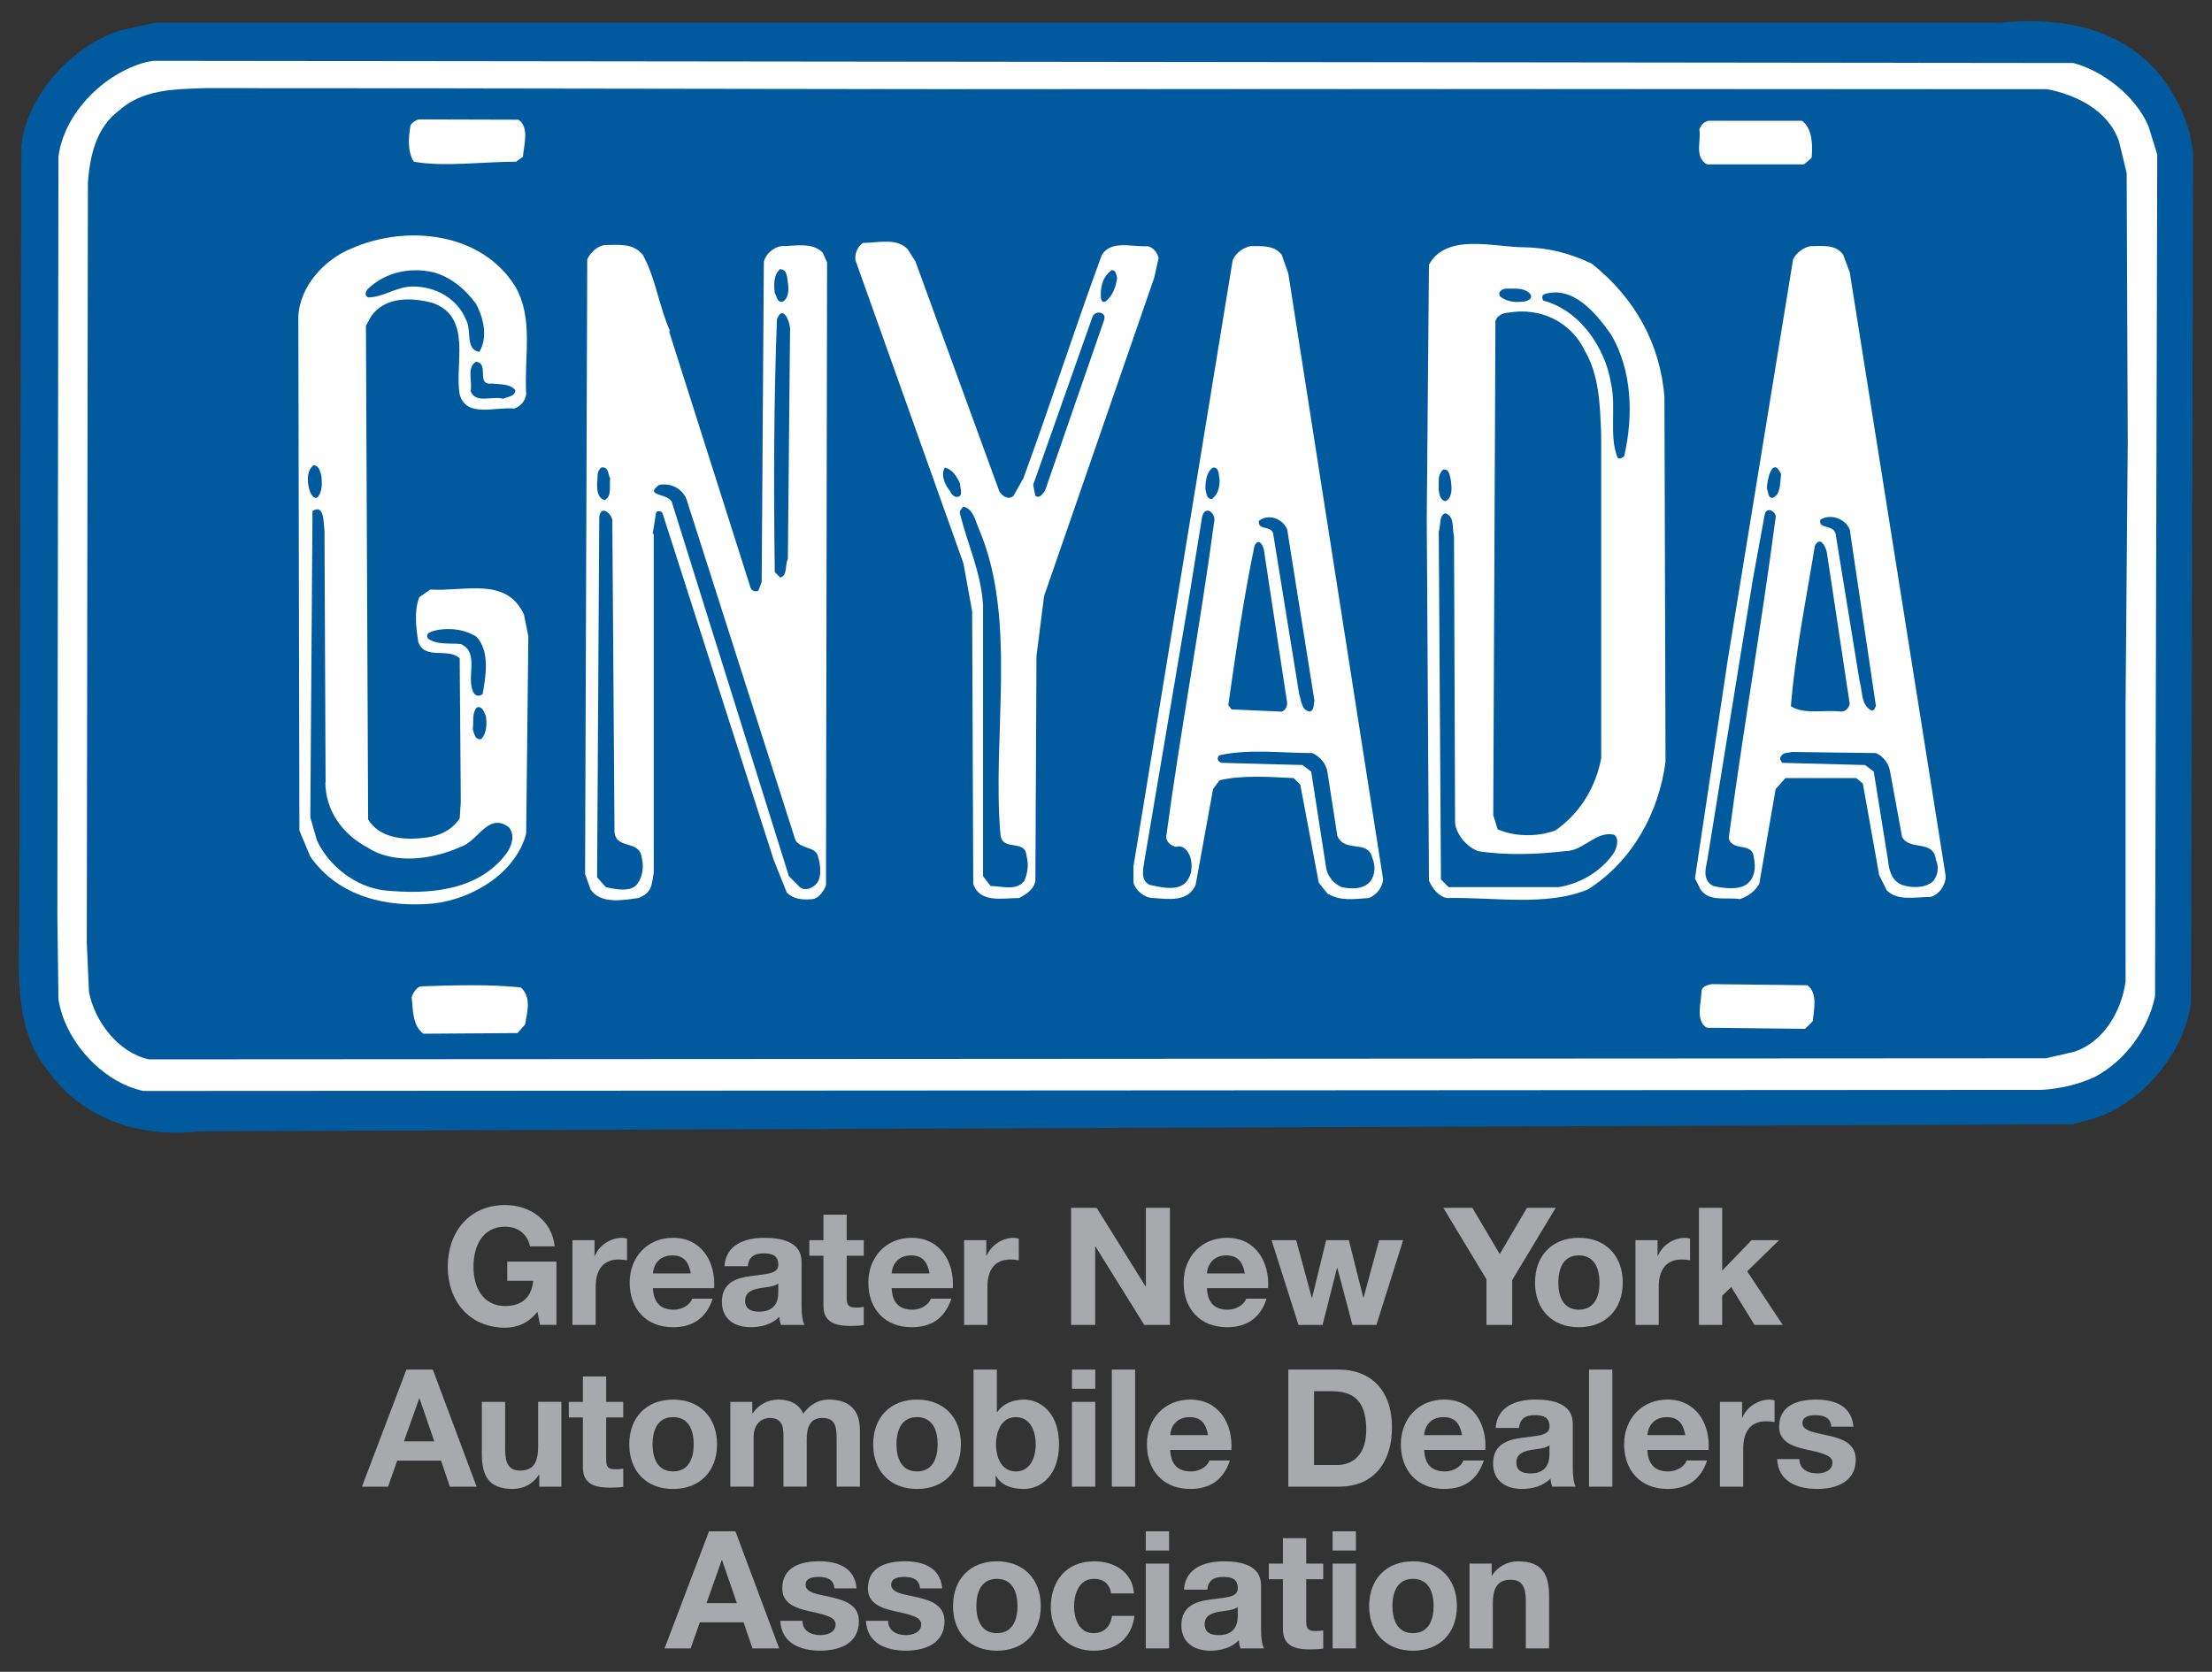
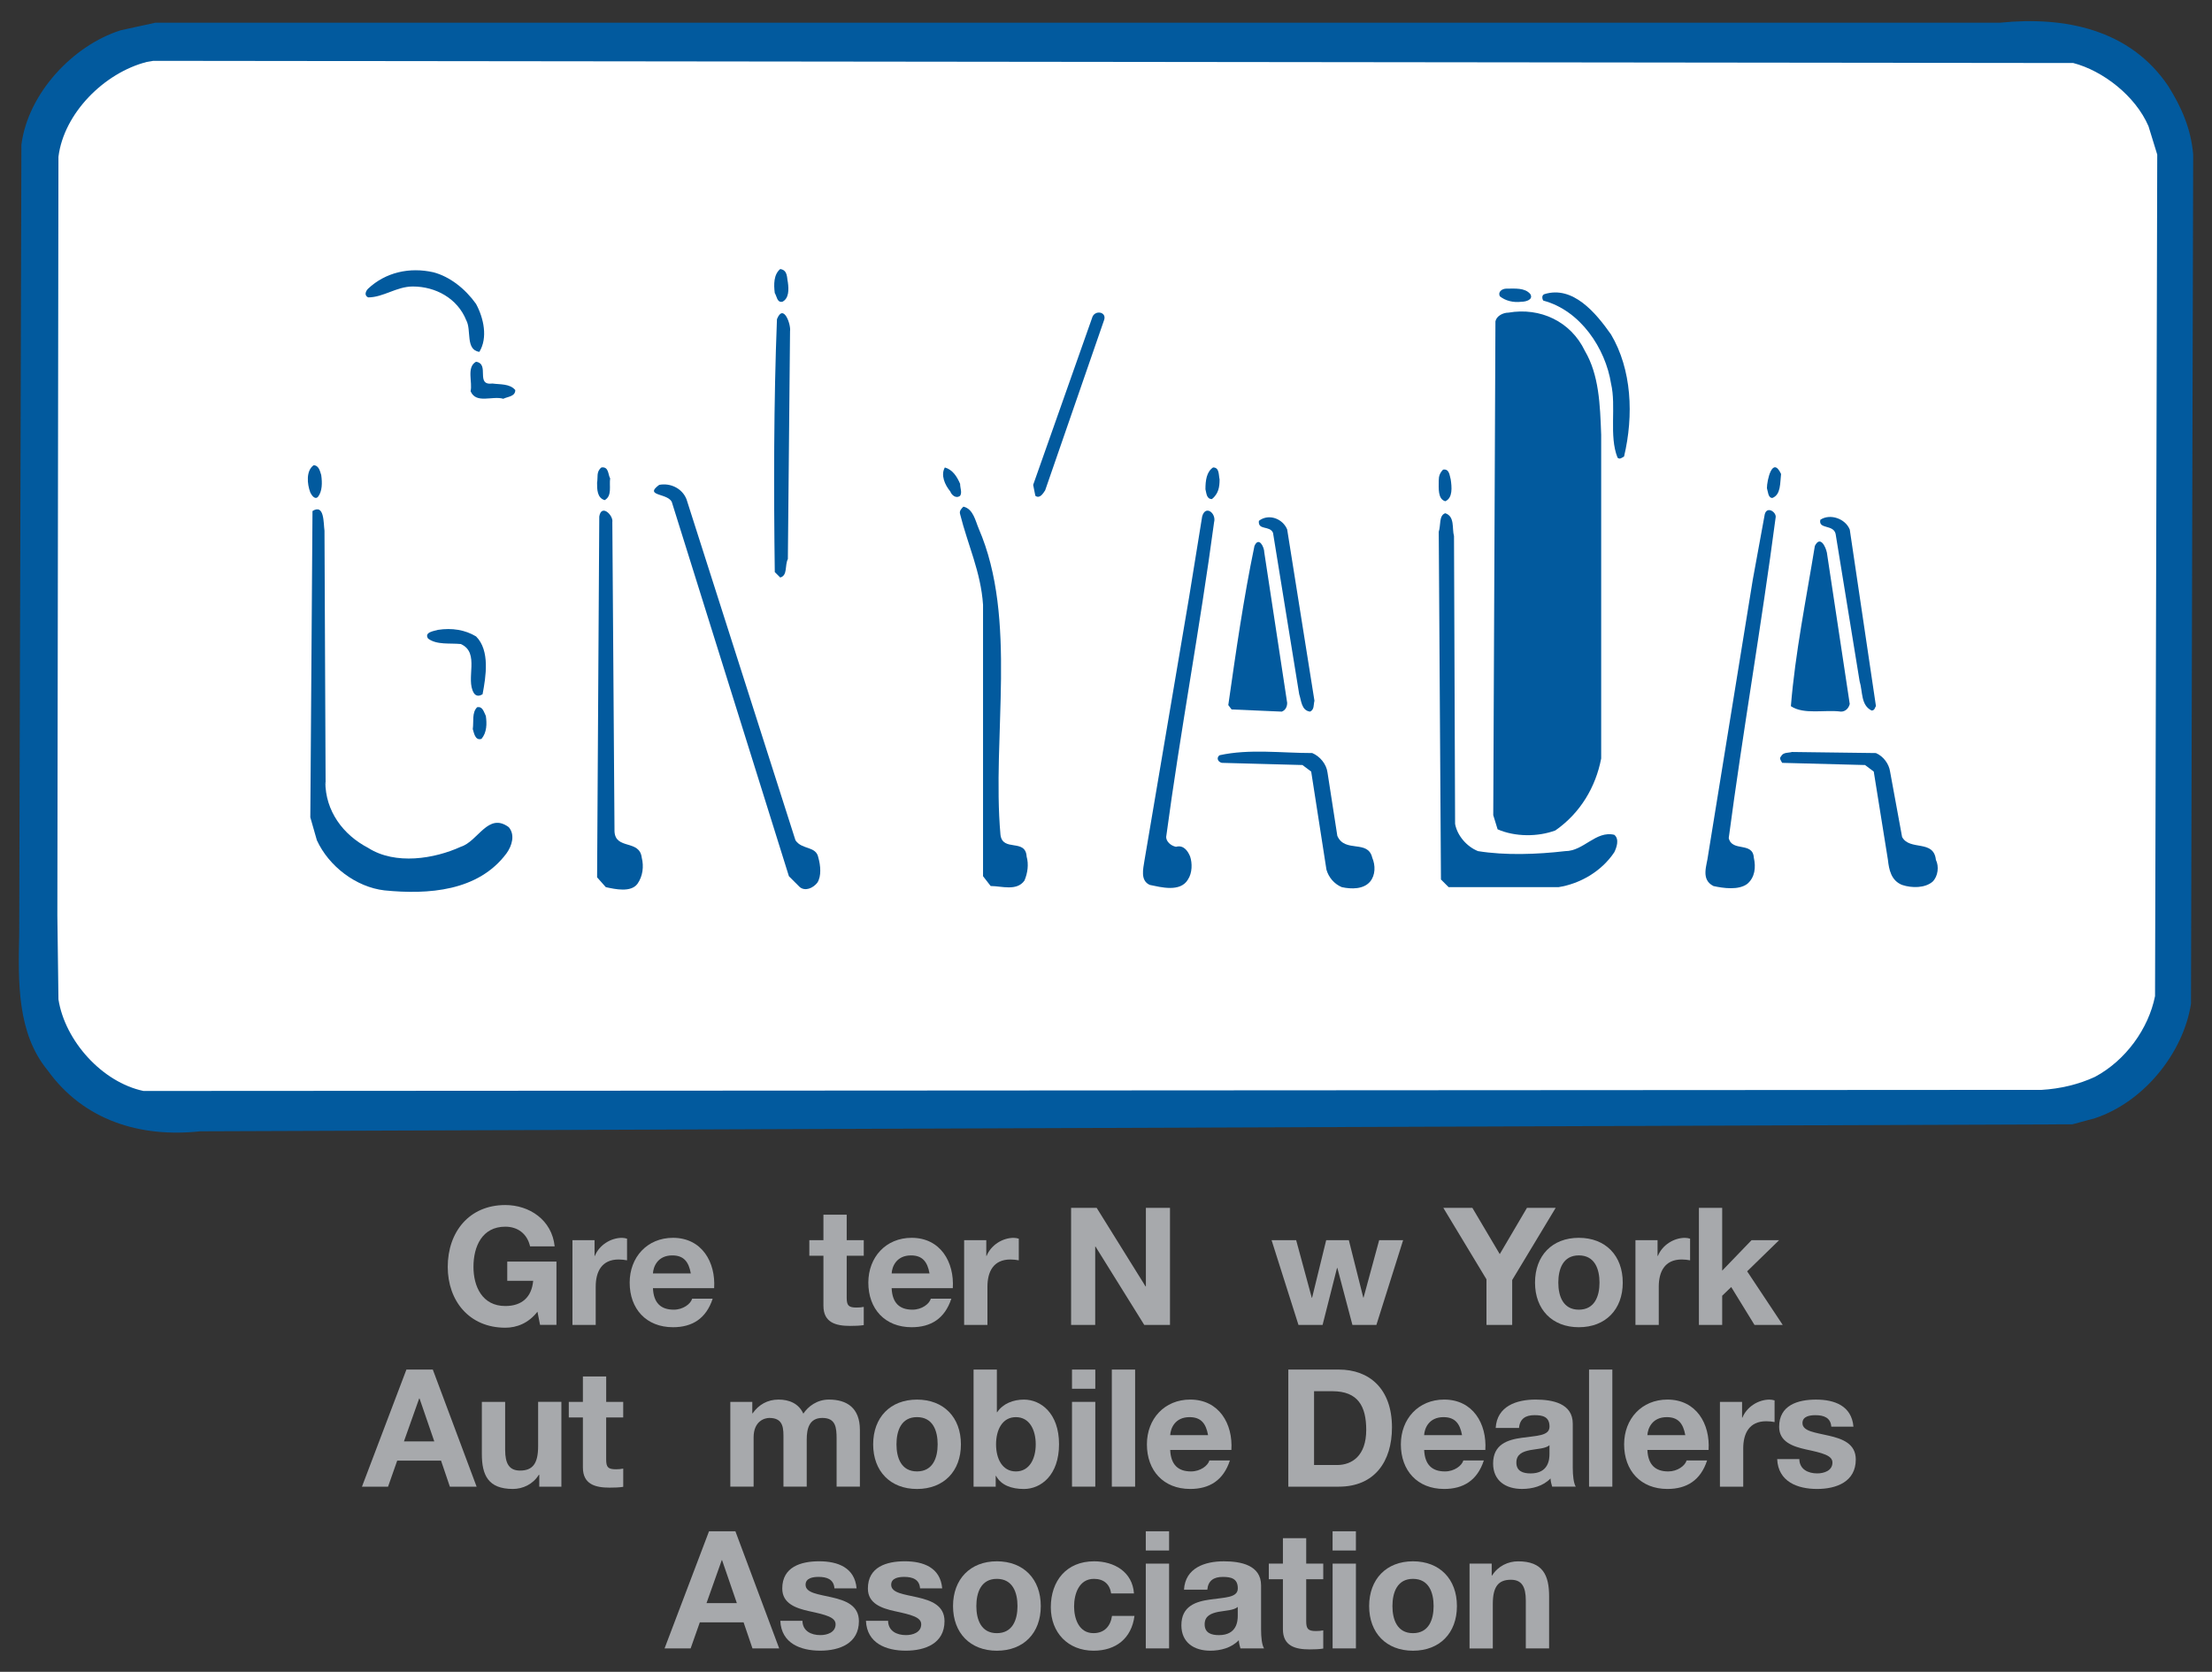
<svg xmlns="http://www.w3.org/2000/svg" id="Layer_1" viewBox="0 0 95.531 72.215">
  <rect x="0" y="0" width="95.531" height="72.215" fill="#333333" stroke="none" />
  <path d="M8.646,48.866c-2.59.283-5.038-.471-6.591-2.637-1.319-1.6-1.272-3.814-1.225-5.885l.094-34.091C1.207,4.041,3.137,1.968,5.209,1.309l1.506-.329h79.669c2.778-.283,5.603.282,7.252,2.73.564.895.988,1.837,1.082,2.966l-.094,36.68c-.33,2.119-2.024,4.237-4.144,4.944l-.977.264" style="fill:#025a9e;" />
  <path d="M89.539,2.722c1.271.33,2.684,1.413,3.25,2.731l.377,1.224-.095,36.35c-.282,1.413-1.272,2.778-2.59,3.485-.706.329-1.507.518-2.308.565h-.471l-81.505.047c-1.789-.377-3.391-2.166-3.673-3.955l-.047-3.625.047-32.772c.235-1.883,1.977-3.625,3.813-4.096l.283-.048,82.917.094h0Z" style="fill:#fff;" />
-   <path d="M85.82,3.852h2.59c1.224.235,2.637.894,3.107,2.26l.329,1.366.047,11.63-.095,11.395v11.912c-.187,1.272-.94,2.59-2.213,3.014l-1.225.283-81.928.047c-1.318-.282-2.354-1.648-2.59-2.919l-.094-2.12.048-32.865c.094-1.083.329-2.307,1.318-3.06,1.035-.942,2.401-.942,3.767-.989h0" style="fill:#025a9e;" />
  <polygon points="8.882 3.805 40.995 3.852 85.82 3.852 85.82 3.852 8.882 3.805 8.882 3.805" style="fill:#fff;" />
  <path d="M22.395,5.171c.471.33.235,1.083.188,1.601l-.295.212c-1.413,0-3.143.235-4.414,0-.283-.424-.236-1.059-.142-1.578.094-.141.206-.2.347-.247l4.315.012h0Z" style="fill:#fff;" />
  <path d="M77.821,5.217c.471.33.466,1.13.418,1.601l-.329.283h-4.191c-.564-.33-.236-1.036-.33-1.507.094-.235.213-.33.4-.377h4.032Z" style="fill:#fff;" />
  <path d="M22.254,12.375c.801,1.412.377,2.967.471,4.661-.046.283-.235.518-.518.613-.801-.094-2.072.423-2.354-.613-.235-1.318.565-3.342-1.177-3.955-.894-.235-2.025-.282-2.637.565l-.235.424.094,21.33c.471.753,1.413.895,2.307.8.66-.047,1.271-.283,1.648-.847l.047-.707-.047-6.215c-.518-.471-1.507.094-1.789-.706-.094-.565-.188-1.365.046-1.93l.471-.33c1.507.094,3.295-.565,4.049,1.083l.188.942-.094,8.521c-.471,1.743-2.353,2.825-4.002,3.015-2.024.187-4.096-.283-5.32-2.025l-.471-1.13-.047-22.177c.047-1.319,1.129-2.496,2.307-2.966,2.354-1.036,5.603-.707,7.062,1.647h0Z" style="fill:#fff;" />
  <path d="M39.205,10.774l.33.518,3.625,9.935c.142.236.424.376.612.188l.424-.753c1.177-3.202,2.213-6.451,3.39-9.652.424-.659,1.318-.33,1.979-.376.235.046.423.282.471.517l-.189.848-4.755,13.748-.329,2.59-.047,9.699c-.047.377-.424.613-.706.754-.706,0-1.695.236-1.977-.611l-.048-11.772-.376-2.071-4.662-13.09c-.046-.283.094-.612.33-.754.659,0,1.459-.235,1.931.283h0Z" style="fill:#fff;" />
  <path d="M27.763,11.009c.565,1.035.706,2.26,1.177,3.296h-.047l3.531,11.112c.094.141.236.141.33.094l.141-.377.094-13.843c.094-.33.424-.613.754-.659.612,0,1.318-.188,1.789.282l.188.423-.047,26.886c-.046.188-.283.565-.565.612-.471.047-.848,0-1.129-.282l-.565-1.413-4.802-14.973c-.048-.094-.236-.142-.283,0l-.142.894h.047v14.644h-.047.047c-.094.472-.047.848-.659,1.083-.66.094-1.648.282-2.072-.377l-.235-.658.094-26.557c.141-.283.423-.565.753-.613.612,0,1.224-.094,1.647.424h0Z" style="fill:#fff;" />
  <path d="M79.604,11.009l.282.753,4.145,26.086c0,.376-.283.801-.66.895-.658,0-1.412.188-1.883-.282l-.33-.659-.706-3.956-.282-.236h-3.06l-.424.471-.707,4.097c-.188.328-.518.564-.847.658-.565-.094-1.319.142-1.695-.424l-.235-.471,1.412-9.417,2.826-17.327c.141-.283.471-.519.753-.565.518,0,1.083-.094,1.412.376h0Z" style="fill:#fff;" />
  <path d="M55.355,11.009l.283.8,4.096,26.179c-.047.377-.283.66-.611.801-.66.047-1.225.142-1.79-.188l-.377-.471-.8-4.238-.283-.283c-.988-.046-2.213-.141-3.202.094l-.281.377-.754,4.143c-.33.754-1.178.612-1.836.565-.377,0-.753-.329-.848-.659v-.706l4.284-26.18c.142-.33.424-.518.754-.612.518,0,1.035-.048,1.365.376h0Z" style="fill:#fff;" />
  <path d="M68.758,11.398c1.883,1.507,2.936,3.473,3.125,5.732l.047,15.774c-.283,2.167-1.412,4.285-3.344,5.509-1.789.754-4.096.33-6.074.377-.376-.047-.658-.424-.799-.754l-.095-15.632.095-10.971c.752-1.365,2.748-.771,4.049-.754,1.083.015,2.024.247,2.996.718h0Z" style="fill:#fff;" />
  <path d="M34.025,12.186c.047.33.047.706-.235.848-.236.046-.236-.236-.33-.377-.047-.377-.047-.8.236-1.036.329.047.283.377.329.565h0Z" style="fill:#025a9e;" />
-   <path d="M48.245,11.998c-.046.376-.188.8-.518,1.036-.188.046-.188-.188-.188-.33,0-.424.141-.8.471-1.036.189,0,.189.189.235.33h0Z" style="fill:#025a9e;" />
  <path d="M20.56,13.129c.329.611.517,1.459.141,2.071-.612-.094-.329-.942-.565-1.366-.377-.942-1.319-1.459-2.307-1.459-.706,0-1.271.471-1.931.471-.189-.094-.094-.283,0-.377.753-.707,1.789-.942,2.825-.707.707.189,1.366.707,1.837,1.366h0Z" style="fill:#025a9e;" />
  <path d="M66.091,12.704c.142.236-.188.33-.376.33-.378.046-.707-.048-.941-.236-.095-.188.094-.33.282-.33.376,0,.8-.047,1.035.235h0Z" style="fill:#025a9e;" />
  <path d="M69.576,14.447c.893,1.506.988,3.484.563,5.273-.093.047-.188.142-.282.047-.376-.942-.047-2.213-.281-3.202-.236-1.507-1.319-3.155-2.92-3.579-.047-.046-.095-.235.047-.282,1.225-.377,2.213.801,2.873,1.743h0Z" style="fill:#025a9e;" />
  <path d="M47.68,13.834l-2.542,7.346c-.094.141-.235.377-.424.235l-.094-.471,2.542-7.204c.095-.376.66-.282.518.094h0Z" style="fill:#025a9e;" />
  <path d="M68.445,15.153c.611,1.036.659,2.307.706,3.625v13.985c-.235,1.224-.895,2.354-1.978,3.107-.753.282-1.742.282-2.495-.048l-.188-.611.094-21.33c.047-.236.33-.377.564-.377,1.366-.236,2.686.377,3.297,1.648h0Z" style="fill:#025a9e;" />
  <path d="M34.12,14.305l-.094,9.841c-.141.282,0,.706-.329.8l-.236-.236c-.047-3.578-.047-7.345.094-10.924.282-.706.612.236.565.518h0Z" style="fill:#025a9e;" />
  <path d="M21.266,16.566c.329.047.753,0,.988.283,0,.282-.329.282-.518.376-.471-.141-1.177.236-1.413-.329.094-.377-.188-1.036.236-1.271.611.094-.048,1.036.706.942h0Z" style="fill:#025a9e;" />
  <path d="M13.873,20.521c.047.329.047.706-.142.942-.141.141-.283-.094-.329-.188-.142-.376-.188-.942.141-1.178.236,0,.282.283.33.424h0Z" style="fill:#025a9e;" />
  <path d="M41.465,20.898c0,.188.094.376,0,.518-.188.142-.376-.047-.424-.188-.235-.283-.423-.706-.235-1.036.329.094.517.377.659.707h0Z" style="fill:#025a9e;" />
  <path d="M52.671,20.709c0,.329-.046.612-.329.848-.234,0-.234-.236-.282-.424,0-.377.048-.753.33-.942.281,0,.235.33.281.518h0Z" style="fill:#025a9e;" />
  <path d="M76.92,20.473c-.047.376,0,.895-.376,1.036-.188,0-.188-.283-.235-.424,0-.33.235-1.413.611-.612h0Z" style="fill:#025a9e;" />
  <path d="M26.351,20.662c-.047.33.094.753-.235.941-.33-.094-.33-.471-.33-.753.047-.235-.047-.471.188-.659.33-.046.283.33.377.471h0Z" style="fill:#025a9e;" />
  <path d="M62.653,20.709c.048.329.095.8-.235.942-.329-.094-.282-.565-.282-.895,0-.188.048-.329.188-.471.282-.047.282.283.329.424h0Z" style="fill:#025a9e;" />
  <path d="M29.646,21.557l4.708,14.738c.282.424.895.235.989.753.094.33.141.801-.047,1.083-.188.235-.518.376-.754.188l-.471-.471-5.038-16.103c-.094-.471-1.271-.283-.565-.801.471-.094.989.142,1.177.613h0Z" style="fill:#025a9e;" />
  <path d="M42.266,22.828c1.695,3.908.565,8.994.942,13.231.094.754,1.082.141,1.13.941.094.33.046.706-.094,1.035-.33.471-.99.236-1.46.236l-.329-.424v-11.725c-.094-1.413-.659-2.59-.989-3.908-.047-.141.047-.235.141-.33.424.094.518.613.659.942h0Z" style="fill:#025a9e;" />
  <path d="M14.014,22.922l.048,10.924c.046-.047-.012.011-.012-.083,0,1.272.766,2.296,1.848,2.86,1.177.754,2.872.471,4.002-.047.753-.235,1.177-1.506,2.071-.848.283.33.142.801-.094,1.13-1.224,1.647-3.39,1.79-5.273,1.602-1.224-.142-2.401-1.036-2.919-2.166l-.283-.989.094-13.231c.518-.329.471.517.518.848h0Z" style="fill:#025a9e;" />
  <path d="M52.435,22.546c-.611,4.566-1.459,9.04-2.071,13.607,0,.188.188.377.424.424.329-.094.518.187.612.424.094.282.094.706-.095.988-.329.565-1.177.33-1.647.235-.424-.188-.283-.706-.235-1.035l1.931-11.394.564-3.485c.142-.518.612-.141.518.236h0Z" style="fill:#025a9e;" />
  <path d="M76.685,22.357c-.613,4.661-1.413,9.228-2.025,13.843.142.613,1.037.142,1.084.848.094.424.047.848-.283,1.131-.377.282-1.036.187-1.459.094-.565-.283-.283-.894-.236-1.318l1.932-11.913.517-2.825c.094-.376.518-.094.471.142h0Z" style="fill:#025a9e;" />
  <path d="M26.445,22.546l.094,13.372c.046.801,1.082.33,1.177,1.13.094.377.047.801-.188,1.131-.282.376-.942.234-1.365.141l-.376-.424.094-15.586c.094-.564.611-.046.565.236h0Z" style="fill:#025a9e;" />
  <path d="M62.795,23.157l.047,12.431c.095.518.518.989.989,1.176,1.177.19,2.542.143,3.767,0,.801,0,1.318-.894,2.119-.705.234.188.094.564,0,.754-.565.848-1.507,1.365-2.402,1.506h-4.754l-.33-.33-.095-15.02c.095-.283,0-.706.282-.8.424.141.283.659.377.988h0Z" style="fill:#025a9e;" />
  <path d="M79.887,22.875l1.131,7.628c-.047.047-.047.188-.189.188-.471-.236-.376-.8-.518-1.271l-1.035-6.357c-.095-.424-.754-.188-.66-.612.425-.282,1.083-.047,1.271.424h0Z" style="fill:#025a9e;" />
  <path d="M55.591,22.875l1.177,7.393c-.047.187,0,.376-.187.47-.377-.047-.377-.47-.472-.753l-1.13-6.969c-.141-.33-.658-.094-.611-.518.424-.33,1.035-.095,1.224.376h0Z" style="fill:#025a9e;" />
  <path d="M78.898,23.864l.988,6.545c-.047.188-.188.329-.377.329-.705-.094-1.6.142-2.165-.235.188-2.307.659-4.614,1.035-6.921.235-.471.471.047.518.283h0Z" style="fill:#025a9e;" />
  <path d="M54.602,23.864l.988,6.497c0,.188-.095.33-.235.377l-2.166-.094-.142-.188c.33-2.307.659-4.614,1.13-6.874.189-.424.425.047.425.283h0Z" style="fill:#025a9e;" />
  <path d="M20.56,27.49c.611.611.423,1.742.282,2.495-.142.094-.282.094-.376-.047-.377-.612.282-1.742-.565-2.119-.471-.048-1.036.047-1.413-.236-.188-.283.283-.329.423-.376.613-.095,1.178,0,1.649.283h0Z" style="fill:#025a9e;" />
  <path d="M20.983,30.926c.047.33.047.707-.188.989-.283.093-.329-.283-.377-.424.048-.329-.046-.706.188-.942.236-.047.283.188.377.377h0Z" style="fill:#025a9e;" />
  <path d="M56.674,32.528c.33.141.612.471.659.848l.423,2.73c.33.753,1.319.142,1.508.942.142.33.142.754-.095,1.036-.282.329-.8.329-1.224.235-.33-.141-.564-.424-.659-.753l-.659-4.238-.377-.283-3.484-.094c-.188-.047-.235-.235-.095-.329,1.272-.283,2.685-.094,4.003-.094h0Z" style="fill:#025a9e;" />
  <path d="M81.017,32.528c.328.141.564.471.611.8l.519,2.825c.329.611,1.365.094,1.46.988.141.283.094.707-.142.942-.33.282-.895.282-1.318.141-.472-.188-.566-.658-.612-1.083l-.612-3.813-.376-.283-3.579-.094c-.048-.093-.142-.188-.048-.283.095-.187.33-.141.472-.187l3.626.047h0Z" style="fill:#025a9e;" />
  <path d="M78.051,42.557c.471.329.282,1.082.236,1.553l-.33.33-4.238-.047c-.518-.283-.236-1.084-.236-1.602.048-.187.236-.234.425-.282l4.144.048h0Z" style="fill:#fff;" />
  <path d="M22.49,42.651c.471.424.283,1.036.188,1.601l-.33.371-4.061.028c-.47-.328-.458-1.059-.505-1.576.047-.188.235-.471.423-.471,1.413-.047,2.92-.095,4.285.047h0Z" style="fill:#fff;" />
  <path d="M23.212,56.657c-.389.502-.899.693-1.388.693-1.566,0-2.487-1.168-2.487-2.628,0-1.502.921-2.671,2.487-2.671,1.033,0,2.012.638,2.131,1.785h-1.062c-.128-.559-.546-.85-1.07-.85-.999,0-1.375.85-1.375,1.735,0,.843.376,1.692,1.375,1.692.722,0,1.14-.389,1.204-1.09h-1.12v-.83h2.125v2.735h-.708l-.113-.573h0Z" style="fill:#a7a9ac;" />
  <path d="M24.721,53.568h.956v.679h.014c.184-.46.68-.779,1.169-.779.071,0,.156.016.22.036v.935c-.092-.02-.241-.036-.361-.036-.737,0-.992.531-.992,1.177v1.65h-1.005v-3.662h0Z" style="fill:#a7a9ac;" />
  <path d="M28.199,55.643c.029.638.341.928.9.928.404,0,.729-.248.794-.475h.886c-.284.865-.886,1.233-1.715,1.233-1.154,0-1.87-.793-1.87-1.926,0-1.099.758-1.936,1.87-1.936,1.247,0,1.849,1.05,1.778,2.176h-2.643ZM29.835,55.006c-.092-.511-.311-.779-.8-.779-.638,0-.822.496-.836.779h1.637Z" style="fill:#a7a9ac;" />
-   <path d="M31.289,54.694c.057-.942.9-1.227,1.722-1.227.729,0,1.608.164,1.608,1.043v1.904c0,.334.035.666.128.815h-1.02c-.036-.114-.064-.233-.071-.354-.319.334-.787.453-1.233.453-.694,0-1.246-.347-1.246-1.098,0-.828.623-1.027,1.246-1.111.617-.094,1.19-.071,1.19-.483,0-.433-.298-.496-.652-.496-.382,0-.63.156-.665.553h-1.006ZM33.612,55.438c-.169.148-.524.155-.836.213-.312.062-.595.17-.595.537,0,.376.29.469.617.469.787,0,.814-.624.814-.844v-.375h0Z" style="fill:#a7a9ac;" />
  <path d="M36.567,53.568h.737v.672h-.737v1.814c0,.34.085.425.425.425.106,0,.206-.007.312-.028v.786c-.17.028-.39.035-.588.035-.616,0-1.154-.141-1.154-.871v-2.161h-.609v-.672h.609v-1.099h1.005v1.099h0Z" style="fill:#a7a9ac;" />
  <path d="M38.508,55.643c.028.638.34.928.899.928.404,0,.73-.248.793-.475h.886c-.284.865-.886,1.233-1.715,1.233-1.154,0-1.87-.793-1.87-1.926,0-1.099.758-1.936,1.87-1.936,1.247,0,1.849,1.05,1.778,2.176h-2.642ZM40.144,55.006c-.092-.511-.312-.779-.8-.779-.637,0-.822.496-.835.779h1.636Z" style="fill:#a7a9ac;" />
  <path d="M41.639,53.568h.956v.679h.015c.184-.46.68-.779,1.169-.779.07,0,.155.016.22.036v.935c-.093-.02-.241-.036-.362-.036-.736,0-.992.531-.992,1.177v1.65h-1.006v-3.662h0Z" style="fill:#a7a9ac;" />
  <polygon points="46.258 52.173 47.363 52.173 49.473 55.565 49.488 55.565 49.488 52.173 50.529 52.173 50.529 57.23 49.418 57.23 47.312 53.844 47.299 53.844 47.299 57.23 46.258 57.23 46.258 52.173 46.258 52.173" style="fill:#a7a9ac;" />
-   <path d="M52.125,55.643c.027.638.34.928.898.928.404,0,.73-.248.794-.475h.886c-.283.865-.886,1.233-1.714,1.233-1.155,0-1.871-.793-1.871-1.926,0-1.099.759-1.936,1.871-1.936,1.246,0,1.849,1.05,1.777,2.176h-2.642ZM53.762,55.006c-.094-.511-.312-.779-.802-.779-.638,0-.821.496-.835.779h1.637Z" style="fill:#a7a9ac;" />
  <polygon points="59.443 57.23 58.408 57.23 57.758 54.772 57.742 54.772 57.119 57.23 56.078 57.23 54.916 53.568 55.978 53.568 56.652 56.054 56.666 56.054 57.275 53.568 58.253 53.568 58.876 56.047 58.89 56.047 59.563 53.568 60.598 53.568 59.443 57.23 59.443 57.23" style="fill:#a7a9ac;" />
  <polygon points="64.197 55.26 62.334 52.173 63.588 52.173 64.771 54.171 65.946 52.173 67.186 52.173 65.308 55.29 65.308 57.23 64.197 57.23 64.197 55.26 64.197 55.26" style="fill:#a7a9ac;" />
  <path d="M68.185,53.467c1.154,0,1.898.766,1.898,1.936,0,1.161-.744,1.926-1.898,1.926-1.147,0-1.891-.765-1.891-1.926,0-1.17.743-1.936,1.891-1.936h0ZM68.185,56.571c.687,0,.894-.588.894-1.168,0-.589-.206-1.177-.894-1.177-.68,0-.885.588-.885,1.177,0,.58.205,1.168.885,1.168h0Z" style="fill:#a7a9ac;" />
  <path d="M70.63,53.568h.956v.679h.016c.184-.46.679-.779,1.168-.779.07,0,.156.016.221.036v.935c-.094-.02-.242-.036-.362-.036-.736,0-.991.531-.991,1.177v1.65h-1.007v-3.662h0Z" style="fill:#a7a9ac;" />
  <polygon points="73.372 52.173 74.377 52.173 74.377 54.885 75.646 53.568 76.836 53.568 75.455 54.914 76.992 57.23 75.773 57.23 74.767 55.593 74.377 55.969 74.377 57.23 73.372 57.23 73.372 52.173 73.372 52.173" style="fill:#a7a9ac;" />
  <path d="M17.551,59.158h1.141l1.892,5.058h-1.155l-.382-1.126h-1.892l-.396,1.126h-1.127l1.92-5.058h0ZM17.445,62.261h1.311l-.638-1.856h-.014l-.659,1.856h0Z" style="fill:#a7a9ac;" />
  <path d="M24.246,64.216h-.956v-.51h-.021c-.255.411-.695.609-1.12.609-1.069,0-1.339-.602-1.339-1.509v-2.253h1.006v2.068c0,.603.177.9.645.9.545,0,.779-.305.779-1.049v-1.92h1.005v3.662h0Z" style="fill:#a7a9ac;" />
  <path d="M26.179,60.553h.736v.674h-.736v1.813c0,.339.084.425.425.425.106,0,.206-.008.312-.029v.787c-.169.029-.39.035-.587.035-.617,0-1.155-.142-1.155-.871v-2.16h-.609v-.674h.609v-1.098h1.006v1.098h0Z" style="fill:#a7a9ac;" />
-   <path d="M29.068,60.455c1.155,0,1.899.765,1.899,1.934,0,1.161-.744,1.927-1.899,1.927-1.147,0-1.891-.766-1.891-1.927,0-1.169.744-1.934,1.891-1.934h0ZM29.068,63.557c.687,0,.892-.588.892-1.169,0-.588-.205-1.176-.892-1.176-.68,0-.886.588-.886,1.176,0,.581.206,1.169.886,1.169h0Z" style="fill:#a7a9ac;" />
  <path d="M31.54,60.553h.95v.496h.014c.263-.376.645-.595,1.12-.595.461,0,.871.17,1.07.608.212-.318.595-.608,1.104-.608.779,0,1.339.36,1.339,1.311v2.45h-1.006v-2.075c0-.488-.042-.893-.617-.893-.566,0-.673.468-.673.929v2.039h-1.005v-2.055c0-.424.028-.913-.609-.913-.198,0-.68.128-.68.843v2.125h-1.006v-3.662h0Z" style="fill:#a7a9ac;" />
  <path d="M39.602,60.455c1.154,0,1.898.765,1.898,1.934,0,1.161-.744,1.927-1.898,1.927-1.148,0-1.892-.766-1.892-1.927,0-1.169.744-1.934,1.892-1.934h0ZM39.602,63.557c.687,0,.893-.588.893-1.169,0-.588-.206-1.176-.893-1.176-.68,0-.885.588-.885,1.176,0,.581.205,1.169.885,1.169h0Z" style="fill:#a7a9ac;" />
  <path d="M42.047,59.158h1.005v1.842h.014c.248-.375.701-.545,1.154-.545.73,0,1.517.588,1.517,1.927,0,1.346-.787,1.934-1.517,1.934-.538,0-.984-.163-1.204-.566h-.014v.467h-.956v-5.058h0ZM43.874,61.213c-.595,0-.857.56-.857,1.176,0,.609.263,1.169.857,1.169s.857-.56.857-1.169c0-.616-.263-1.176-.857-1.176h0Z" style="fill:#a7a9ac;" />
  <path d="M46.297,60.553h1.006v3.662h-1.006v-3.662h0ZM47.303,59.987h-1.006v-.829h1.006v.829h0Z" style="fill:#a7a9ac;" />
  <polygon points="48.017 59.158 49.023 59.158 49.023 64.216 48.017 64.216 48.017 59.158 48.017 59.158" style="fill:#a7a9ac;" />
  <path d="M50.538,62.63c.028.637.341.928.899.928.404,0,.73-.248.794-.475h.886c-.283.864-.886,1.232-1.715,1.232-1.154,0-1.87-.793-1.87-1.927,0-1.099.758-1.934,1.87-1.934,1.247,0,1.85,1.048,1.778,2.175h-2.643ZM52.174,61.991c-.092-.51-.31-.778-.8-.778-.638,0-.821.495-.836.778h1.636Z" style="fill:#a7a9ac;" />
  <path d="M55.639,59.158h2.182c1.311,0,2.295.821,2.295,2.501,0,1.467-.75,2.557-2.295,2.557h-2.182v-5.058h0ZM56.751,63.281h.991c.645,0,1.262-.396,1.262-1.516,0-1.02-.353-1.672-1.459-1.672h-.794v3.187h0Z" style="fill:#a7a9ac;" />
  <path d="M61.506,62.63c.028.637.34.928.899.928.404,0,.729-.248.794-.475h.885c-.283.864-.885,1.232-1.714,1.232-1.155,0-1.87-.793-1.87-1.927,0-1.099.758-1.934,1.87-1.934,1.247,0,1.849,1.048,1.778,2.175h-2.642ZM63.142,61.991c-.092-.51-.312-.778-.801-.778-.638,0-.822.495-.836.778h1.637Z" style="fill:#a7a9ac;" />
  <path d="M64.595,61.68c.058-.943.9-1.226,1.722-1.226.73,0,1.607.163,1.607,1.041v1.906c0,.333.037.665.129.813h-1.019c-.036-.112-.064-.233-.071-.353-.319.333-.786.453-1.233.453-.693,0-1.246-.348-1.246-1.098,0-.829.623-1.027,1.246-1.112.617-.092,1.19-.071,1.19-.481,0-.433-.298-.496-.651-.496-.383,0-.631.155-.666.553h-1.007ZM66.919,62.425c-.17.148-.524.155-.837.212-.31.063-.594.17-.594.538,0,.375.29.469.616.469.786,0,.814-.625.814-.844v-.375h0Z" style="fill:#a7a9ac;" />
  <polygon points="68.627 59.158 69.633 59.158 69.633 64.216 68.627 64.216 68.627 59.158 68.627 59.158" style="fill:#a7a9ac;" />
  <path d="M71.147,62.63c.028.637.341.928.9.928.403,0,.729-.248.794-.475h.885c-.283.864-.885,1.232-1.715,1.232-1.154,0-1.869-.793-1.869-1.927,0-1.099.758-1.934,1.869-1.934,1.248,0,1.85,1.048,1.779,2.175h-2.643ZM72.784,61.991c-.092-.51-.311-.778-.8-.778-.638,0-.822.495-.837.778h1.637Z" style="fill:#a7a9ac;" />
  <path d="M74.279,60.553h.957v.68h.015c.185-.459.681-.778,1.169-.778.07,0,.155.014.22.034v.936c-.093-.021-.241-.035-.362-.035-.736,0-.992.531-.992,1.176v1.65h-1.006v-3.662h0Z" style="fill:#a7a9ac;" />
  <path d="M77.709,63.026c.007.439.375.617.772.617.29,0,.658-.114.658-.469,0-.305-.417-.411-1.141-.566-.581-.128-1.161-.333-1.161-.978,0-.934.807-1.175,1.594-1.175.8,0,1.537.269,1.615,1.169h-.957c-.028-.391-.326-.496-.686-.496-.227,0-.559.042-.559.34,0,.361.566.41,1.14.546.589.134,1.163.347,1.163,1.027,0,.964-.837,1.274-1.672,1.274-.851,0-1.68-.318-1.723-1.289h.957Z" style="fill:#a7a9ac;" />
  <path d="M30.619,66.143h1.141l1.891,5.059h-1.154l-.383-1.125h-1.891l-.396,1.125h-1.126l1.92-5.059h0ZM30.513,69.247h1.31l-.638-1.855h-.015l-.658,1.855h0Z" style="fill:#a7a9ac;" />
  <path d="M34.656,70.012c.007.44.376.616.773.616.29,0,.658-.114.658-.468,0-.305-.417-.41-1.141-.566-.58-.127-1.162-.334-1.162-.978,0-.936.808-1.177,1.594-1.177.801,0,1.538.269,1.616,1.17h-.957c-.028-.391-.325-.496-.686-.496-.227,0-.56.043-.56.34,0,.361.567.411,1.141.545.588.135,1.162.348,1.162,1.027,0,.964-.836,1.275-1.672,1.275-.85,0-1.679-.318-1.722-1.289h.956Z" style="fill:#a7a9ac;" />
  <path d="M38.354,70.012c.007.44.375.616.772.616.291,0,.659-.114.659-.468,0-.305-.418-.41-1.141-.566-.581-.127-1.162-.334-1.162-.978,0-.936.808-1.177,1.594-1.177.8,0,1.537.269,1.615,1.17h-.956c-.028-.391-.326-.496-.687-.496-.226,0-.56.043-.56.34,0,.361.567.411,1.141.545.588.135,1.162.348,1.162,1.027,0,.964-.836,1.275-1.672,1.275-.849,0-1.678-.318-1.721-1.289h.956Z" style="fill:#a7a9ac;" />
  <path d="M43.051,67.44c1.154,0,1.898.766,1.898,1.934s-.744,1.928-1.898,1.928c-1.148,0-1.892-.765-1.892-1.928s.744-1.934,1.892-1.934h0ZM43.051,70.544c.686,0,.892-.588.892-1.17,0-.587-.206-1.176-.892-1.176-.68,0-.885.589-.885,1.176,0,.582.205,1.17.885,1.17h0Z" style="fill:#a7a9ac;" />
  <path d="M47.988,68.829c-.063-.411-.326-.631-.744-.631-.644,0-.857.652-.857,1.191,0,.523.206,1.154.837,1.154.468,0,.737-.297.8-.744h.971c-.127.971-.801,1.502-1.764,1.502-1.106,0-1.849-.779-1.849-1.877,0-1.141.679-1.984,1.87-1.984.863,0,1.657.453,1.721,1.389h-.984Z" style="fill:#a7a9ac;" />
  <path d="M49.484,67.54h1.006v3.662h-1.006v-3.662h0ZM50.49,66.973h-1.006v-.83h1.006v.83h0Z" style="fill:#a7a9ac;" />
  <path d="M51.134,68.666c.056-.942.899-1.226,1.722-1.226.729,0,1.607.163,1.607,1.042v1.905c0,.333.035.666.129.815h-1.021c-.035-.113-.063-.233-.07-.354-.318.332-.787.453-1.232.453-.694,0-1.248-.347-1.248-1.098,0-.83.625-1.027,1.248-1.113.616-.092,1.189-.07,1.189-.48,0-.433-.297-.496-.651-.496-.382,0-.63.155-.666.552h-1.006ZM53.457,69.41c-.17.149-.523.156-.836.212-.311.064-.595.171-.595.539,0,.376.29.468.616.468.787,0,.814-.624.814-.843v-.376h0Z" style="fill:#a7a9ac;" />
  <path d="M56.412,67.54h.736v.673h-.736v1.813c0,.34.086.426.425.426.106,0,.206-.008.311-.029v.786c-.17.029-.39.036-.588.036-.616,0-1.154-.142-1.154-.871v-2.161h-.609v-.673h.609v-1.098h1.006v1.098h0Z" style="fill:#a7a9ac;" />
  <path d="M57.552,67.54h1.007v3.662h-1.007v-3.662h0ZM58.558,66.973h-1.007v-.83h1.007v.83h0Z" style="fill:#a7a9ac;" />
  <path d="M61.022,67.44c1.154,0,1.899.766,1.899,1.934s-.745,1.928-1.899,1.928c-1.148,0-1.892-.765-1.892-1.928s.744-1.934,1.892-1.934h0ZM61.022,70.544c.687,0,.892-.588.892-1.17,0-.587-.205-1.176-.892-1.176-.681,0-.886.589-.886,1.176,0,.582.205,1.17.886,1.17h0Z" style="fill:#a7a9ac;" />
  <path d="M63.467,67.54h.956v.51h.02c.256-.41.695-.609,1.12-.609,1.069,0,1.339.602,1.339,1.51v2.252h-1.006v-2.068c0-.601-.178-.898-.645-.898-.546,0-.78.304-.78,1.047v1.92h-1.005v-3.662h0Z" style="fill:#a7a9ac;" />
</svg>